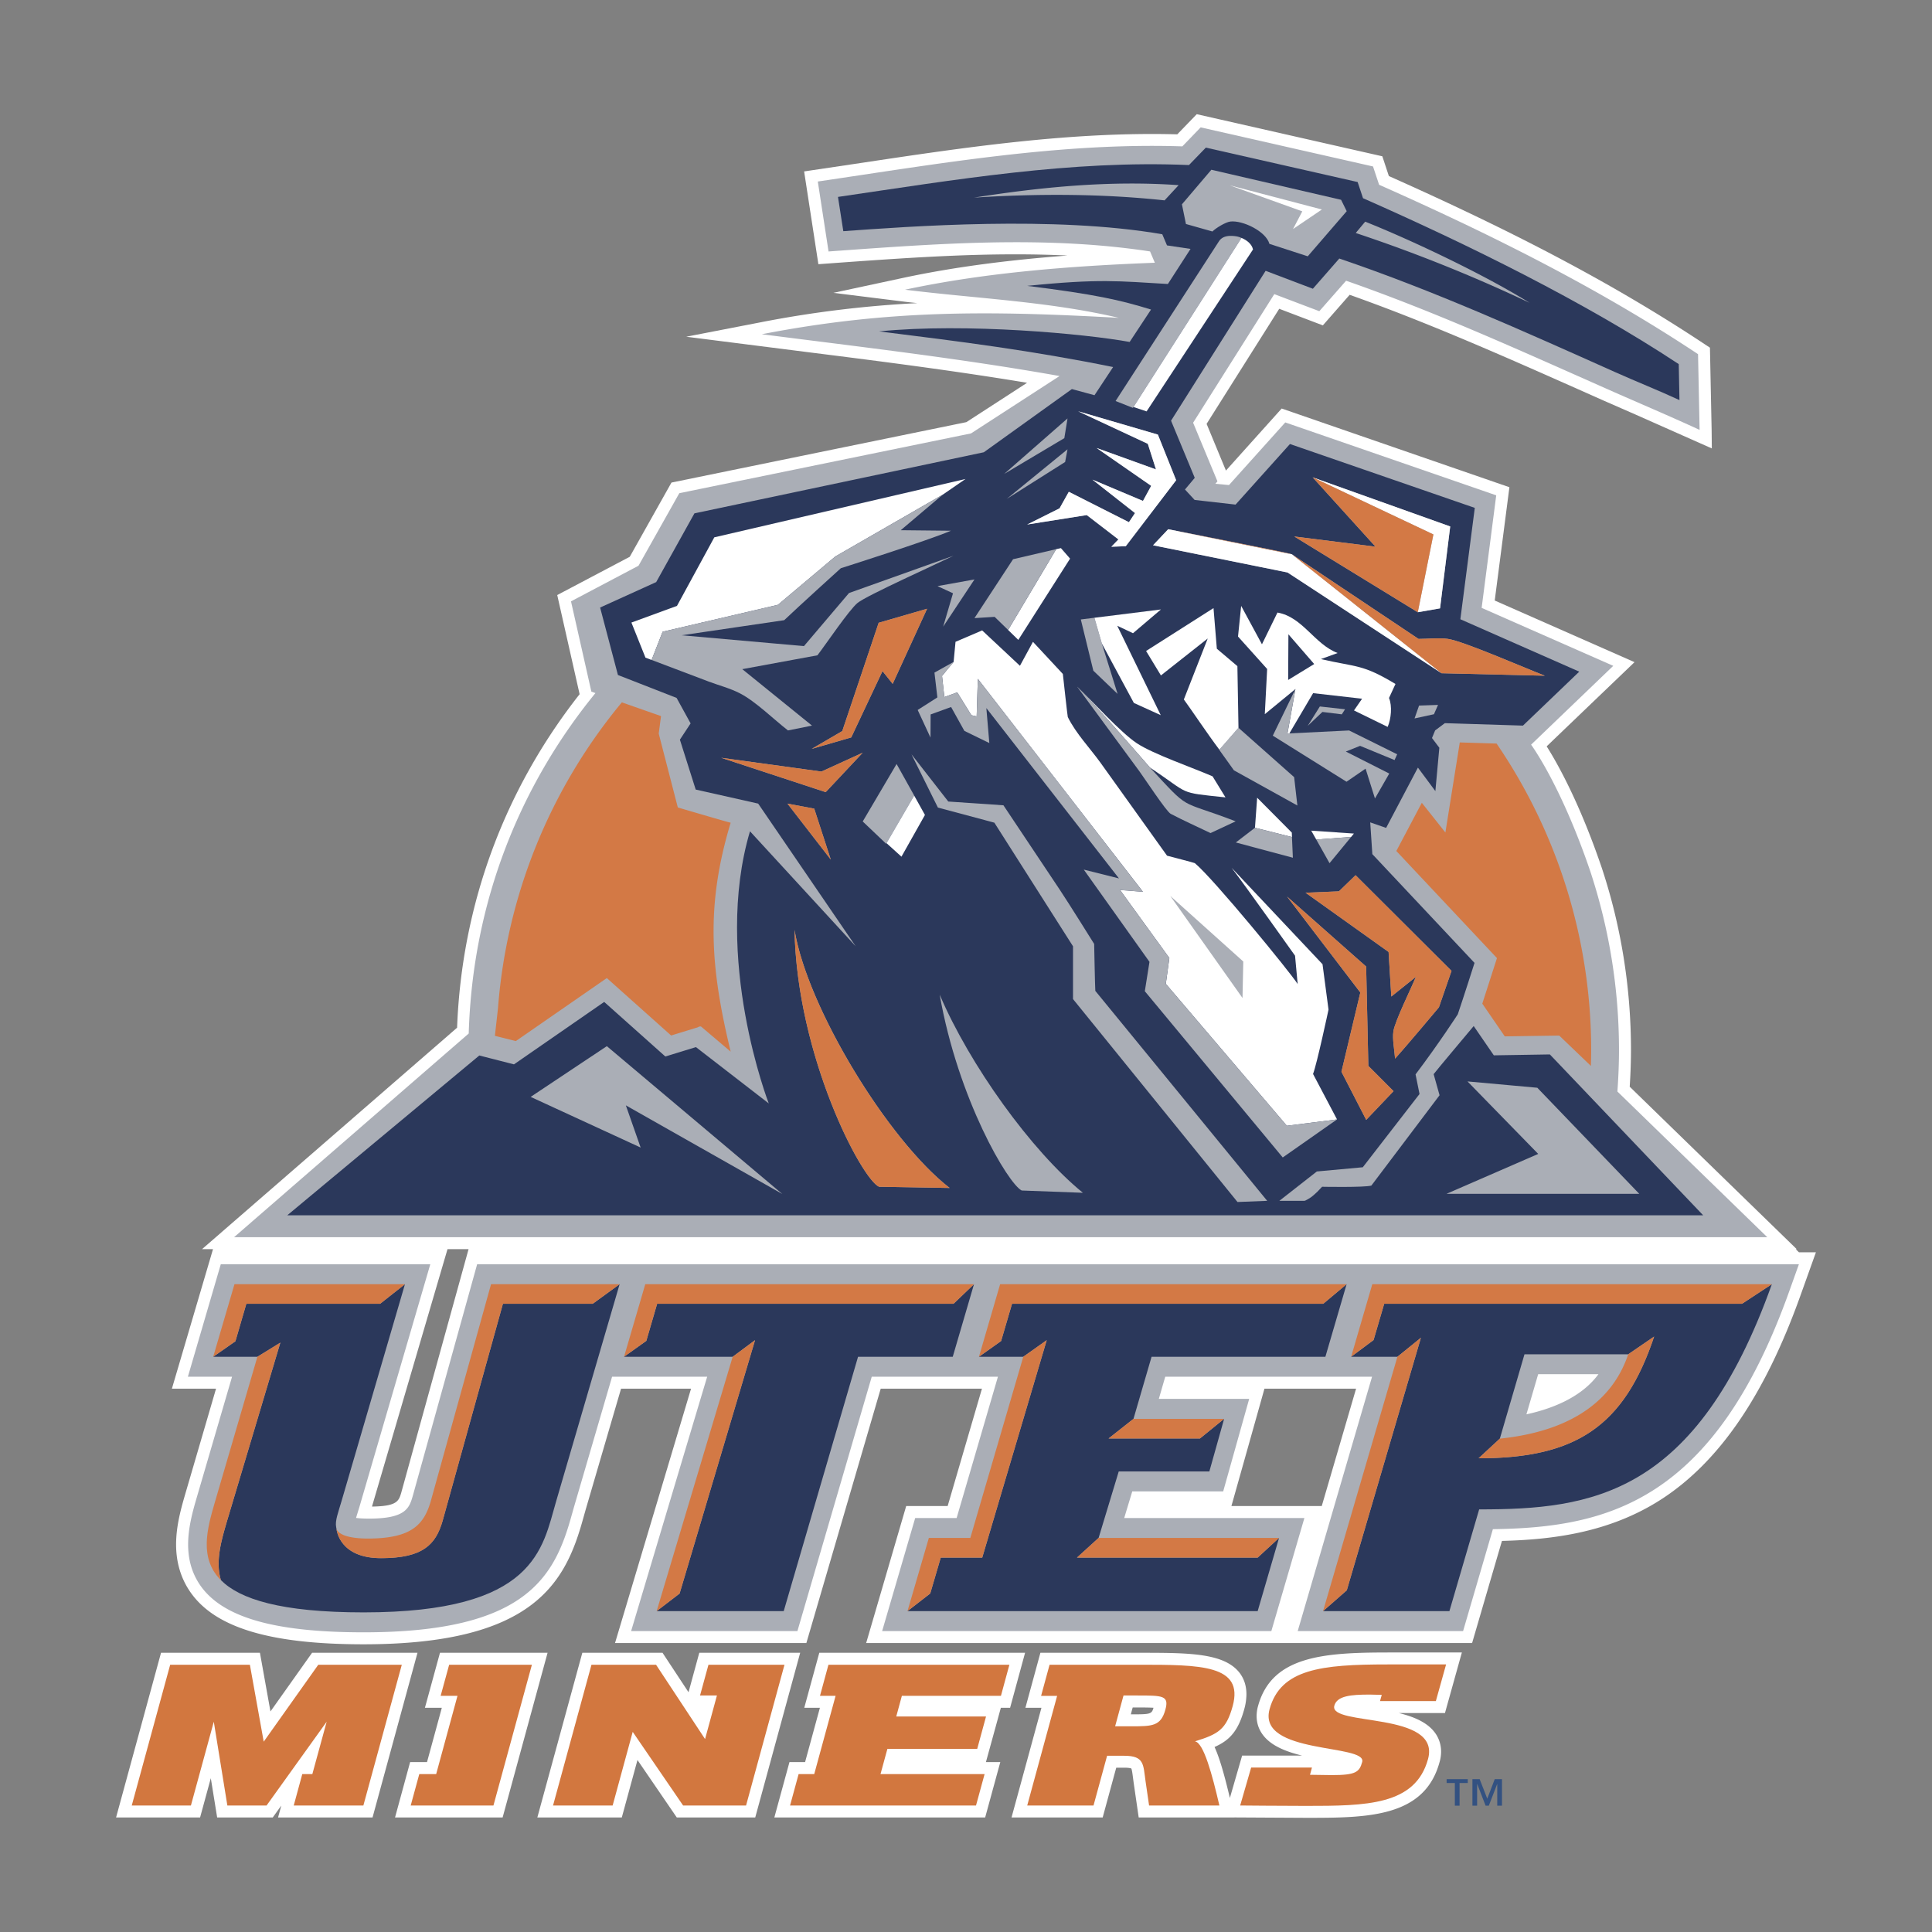
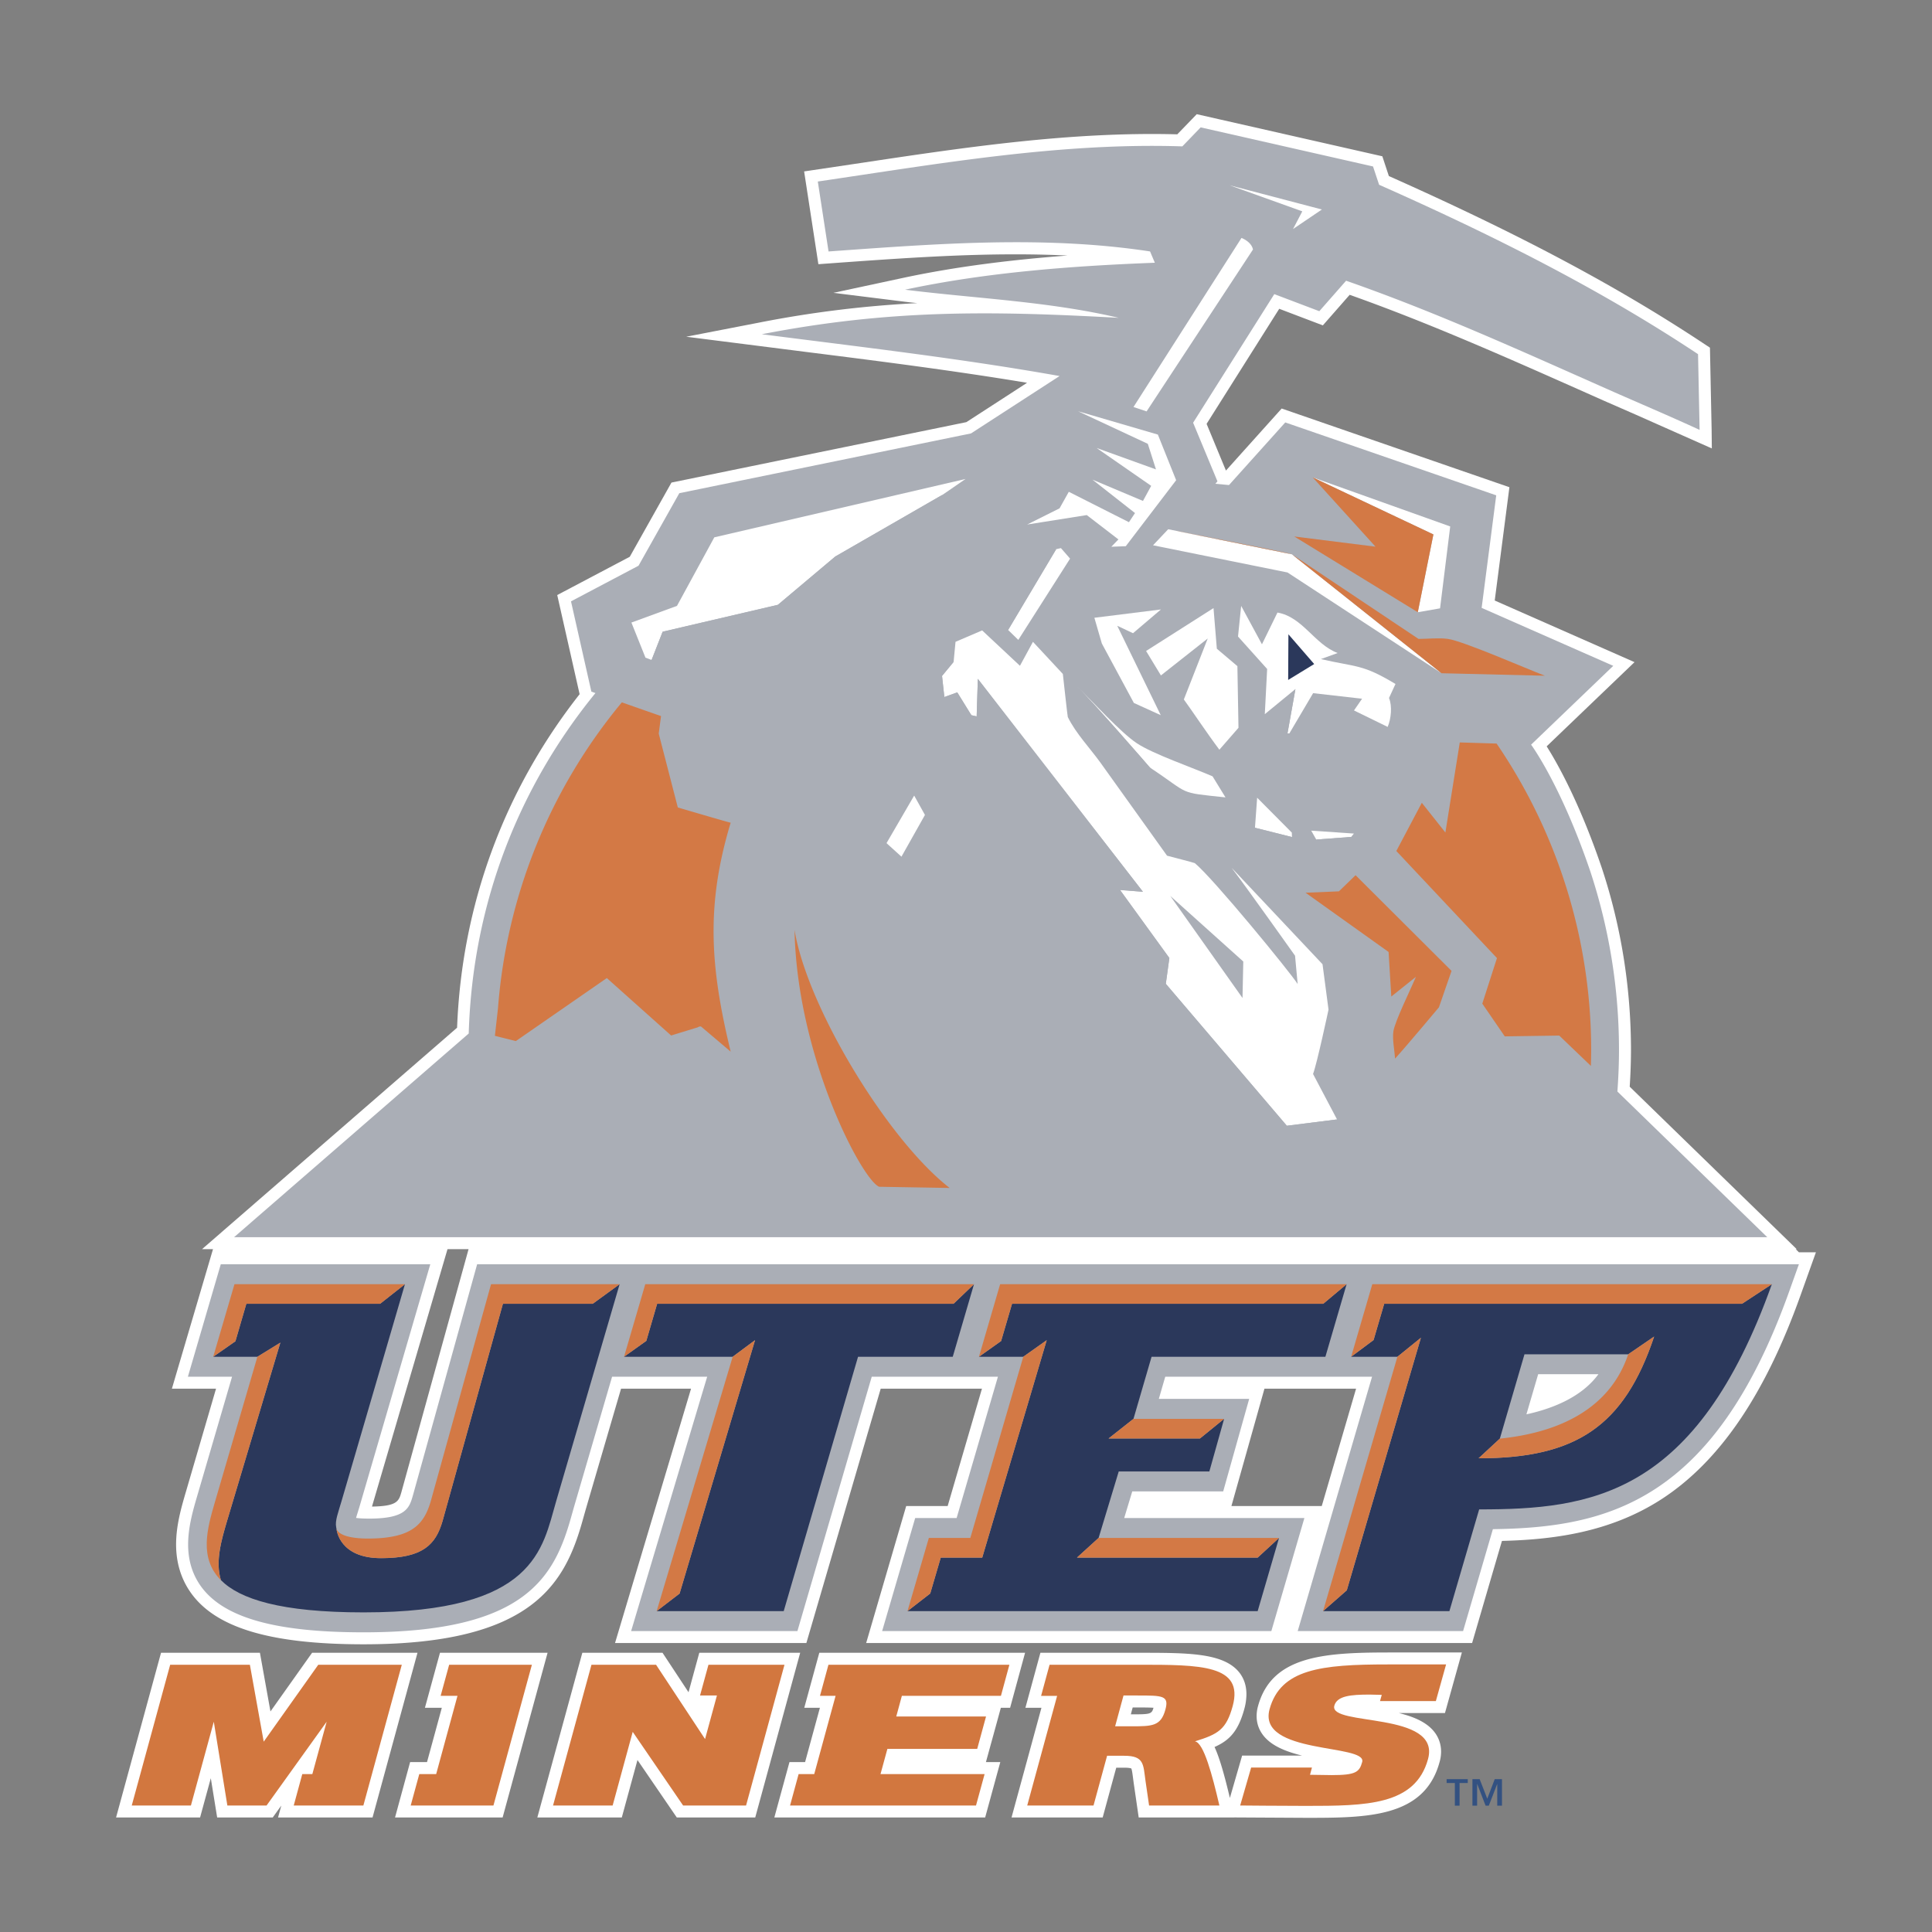
<svg xmlns="http://www.w3.org/2000/svg" width="2500" height="2500" viewBox="0 0 192.756 192.756">
  <rect x="0" y="0" width="192.756" height="192.756" fill="#808080" stroke="none" />
  <g fill-rule="evenodd" clip-rule="evenodd">
-     <path fill="#fff" fill-opacity="0" d="M0 0h192.756v192.756H0V0z" />
    <path d="M138.441 164.869c-6.498 0-11.574.395-12.928 5.352a3.65 3.65 0 0 0-.139.992c0 .604.16 1.168.482 1.67.777 1.227 2.338 1.852 4.047 2.271h-5.975l-1.223 4.23c-.572-2.414-1.043-4.033-1.529-5.086 1.484-.656 2.361-1.574 2.965-3.779a5.622 5.622 0 0 0 .215-1.492c0-.816-.229-1.525-.672-2.115-1.549-2.014-5.109-2.014-10.039-2.014h-9.844l-1.496 5.488h1.6c-.609 2.242-2.984 10.943-2.984 10.943h9.094s1.027-3.775 1.354-4.967h.803c.459 0 .641.055.699.08.068.137.123.572.166.902l.068.516.504 3.469h9.549v-.004l7.117.039c6.09 0 11.838 0 13.35-5.557a3.77 3.77 0 0 0 .152-1.045c0-.764-.25-1.338-.502-1.729-.742-1.143-2.15-1.74-3.715-2.123h4.605l1.686-6.043h-7.41v.002zm-25.55 6.172h-.066c.09-.344.105-.406.184-.686h.469c.602 0 1.199.002 1.607.029-.179.636-.314.657-2.194.657zM78.268 164.898h-8.5s-1.067 3.91-1.073 3.936l-2.595-3.936h-8.001L53.61 181.33h8.427l1.564-5.734 3.923 5.734h7.826l4.485-16.432h-1.567zM40.088 164.898h-8.951l-4.153 5.854-1.051-5.854h-9.867L11.58 181.33h8.382l1.07-3.92.634 3.92h5.546l.853-1.189-.323 1.189h9.426l4.485-16.432h-1.565zM100.707 164.898H81.741l-1.499 5.488h1.561c-.461 1.689-1.185 4.336-1.479 5.418h-1.559l-1.509 5.525H98.29l1.51-5.525h-1.434s1.383-5.016 1.488-5.418h.924l1.494-5.488h-1.565zM53.067 164.898h-9.17l-1.502 5.488h1.685a2418.12 2418.12 0 0 1-1.477 5.418h-1.685l-1.505 5.525h10.734l4.485-16.432h-1.565v.001zM179.477 124.939l-.32-.311h.102s-15.926-15.488-16.662-16.207a58.98 58.98 0 0 0 .127-3.607c0-6.254-.979-12.391-2.92-18.245-2.227-6.549-4.459-10.475-5.492-12.105 1.201-1.156 8.764-8.401 8.764-8.401l-13.947-6.149c.197-1.502 1.465-11.304 1.465-11.304l-22.721-7.852s-4.625 5.149-5.559 6.191c-.369-.88-1.588-3.837-1.932-4.66.566-.896 6.373-10.098 7.248-11.482 1.156.444 4.352 1.655 4.352 1.655s1.988-2.265 2.674-3.049c7.713 2.735 15.324 6.104 22.693 9.376l2.619 1.166 3.188 1.395 7.633 3.389-.02-1.874-.168-8.179-.521-.343c-8.703-5.775-18.449-10.961-31.512-16.778-.176-.527-.652-1.972-.652-1.972L119.4 11.392l-.469.486-1.473 1.524c-10.635-.286-21.264 1.309-31.552 2.856l-5.678.845.182 1.188 1.24 8.068 2.182-.159c7.46-.533 15.11-1.07 22.675-.705-5.229.394-10.931 1.054-16.464 2.243l-6.894 1.479 6.996.871c.458.06.916.104 1.378.155a110.15 110.15 0 0 0-15.748 1.935l-7.312 1.417 12.57 1.595c7.048.886 14.298 1.817 21.438 3.001a3405.314 3405.314 0 0 1-6.057 3.926c-.436.092-29.422 6.029-29.422 6.029l-4.16 7.404c-.569.299-7.237 3.818-7.237 3.818s2.228 9.869 2.234 9.891c-7.532 9.574-11.759 21.034-12.225 33.275L20.155 124.63h1.096l-4.101 13.918h4.404c-.677 2.326-3.035 10.387-3.035 10.387-.426 1.459-.95 3.256-.95 5.156 0 1.777.472 3.369 1.405 4.725 2.452 3.57 7.949 5.236 17.3 5.236 17.004 0 20.14-6.172 21.893-12.494 0 .004.241-.854.241-.854-.004.01 2.713-9.281 3.555-12.156h6.983l-7.585 25.379h19.09l7.418-25.379h10.1l-3.421 11.711h-4.137l-3.994 13.668h60.455s2.564-8.785 2.979-10.189c5.037-.131 10.758-.811 15.957-4.189 5.766-3.758 10.289-10.402 13.83-20.312l1.537-4.295h-1.698v-.003zM37.112 150.311l7.536-25.682h2.101l-6.71 24.273c-.252.873-.426 1.371-2.927 1.409zm94.761-.057v.004h-9.014s3.225-11.441 3.295-11.711h9.143c-.35 1.201-1.856 6.353-3.424 11.707z" fill="#fff" />
    <path d="M47.605 126.133l-6.415 23.086c-.354 1.221-.669 2.293-4.364 2.293-.618 0-1.015-.031-1.301-.068.039-.137.081-.281.121-.408l.202-.652 7.083-24.25H22.028l-3.283 11.223h4.407l-3.483 11.914c-.41 1.398-.9 3.088-.9 4.82 0 1.361.305 2.754 1.192 4.053 2.209 3.217 7.393 4.713 16.315 4.713 16.182 0 19.043-5.498 20.741-11.619l.241-.854 3.809-13.027h9.488c-1.257 4.178-7.589 25.377-7.589 25.377h16.591s6.687-22.887 7.416-25.377h12.59c-1.008 3.449-3.532 12.09-4.121 14.098h-4.134l-3.298 11.279h38.831l3.297-11.279h-17.977c.383-1.268.541-1.783.805-2.66h9.072l2.592-9.227h-9.014c.311-1.076.416-1.441.641-2.211h20.633c-1.111 3.791-7.418 25.377-7.418 25.377h16.5s2.373-8.109 2.973-10.168c11.332-.162 22.035-2.648 29.566-23.73l.965-2.701H47.605v-.002zm104.686 14.976c.539-1.842.85-2.896 1.172-4.004h6.012c-1.68 2.293-4.58 3.436-7.184 4.004zM161.369 108.902c.094-1.35.158-2.713.158-4.088a56.89 56.89 0 0 0-2.859-17.87c-2.947-8.666-5.91-12.648-5.91-12.648l8.197-7.865-13.131-5.783 1.455-11.229-21.047-7.273-5.615 6.247-1.359-.126.207-.245-2.428-5.847 8.1-12.83 4.492 1.703 2.672-3.04c8.918 3.109 17.52 7.029 26.152 10.853 3.037 1.347 6.1 2.637 9.117 4.028l-.156-7.554c-10.021-6.655-20.834-12.029-31.82-16.901l-.607-1.826-17.197-3.9-1.828 1.896c-12.227-.401-24.326 1.737-36.369 3.506l1.072 6.979c10.66-.762 21.456-1.623 32.077-.003l.477 1.128c-8.268.317-16.83.956-24.922 2.689 7.102.887 14.338 1.166 21.323 2.809-12.898-.715-22.896-.833-35.614 1.635 9.918 1.274 19.86 2.417 29.708 4.17l-8.833 5.724-29.106 5.965-4.069 7.236-6.737 3.555 2.033 9.008.406.143c-7.492 9.173-12.259 20.795-12.642 33.964l-23.41 20.322H176.32l-14.951-14.532z" fill="#aaaeb6" />
    <path d="M126.664 170.533c-1.238 4.541 9.744 3.434 9.242 5.26-.277 1.014-.646 1.309-3.035 1.309l-2.17-.031.193-.725h-6.066l-1.096 3.789s4.322.039 6.543.039c6.025 0 10.936-.039 12.201-4.676 1.309-4.801-9.918-3.23-9.35-5.32.268-.982 1.643-1.109 3.527-1.109l1.205.029-.174.619h5.572l1.021-3.656h-5.838c-6.617 0-10.675.457-11.775 4.472zM69.842 169.16h1.686l-1.184 4.346-4.889-7.414h-6.444l-3.834 14.043h5.947l2.002-7.348 5.028 7.348h6.281l3.833-14.043h-7.585l-.841 3.068zM26.311 173.766l-1.38-7.674h-7.952l-3.834 14.043h5.903l2.283-8.358 1.353 8.358h3.913l5.995-8.358L31.163 177h-1.004l-.853 3.135h6.948l3.834-14.043h-8.333l-5.444 7.674zM82.654 166.092l-.844 3.103h1.557L81.236 177h-1.558l-.854 3.135h18.553l.857-3.135H87.849l.686-2.514h8.961l.881-3.232H89.42l.559-2.059h9.884l.844-3.103H82.654zM43.962 169.195h1.681L43.517 177h-1.685l-.856 3.135h8.255l3.836-14.043h-8.255l-.85 3.103zM113.646 166.092h-8.93l-.846 3.104h1.6l-2.984 10.939h6.615l1.354-4.961h1.717c2.01 0 1.883.879 2.117 2.516l.355 2.445h7.014c-.705-3.041-1.566-6.268-2.439-6.4 2.33-.719 3.125-1.178 3.768-3.525 1.122-4.118-3.229-4.118-9.341-4.118zm2.625 4.476c-.451 1.664-1.332 1.664-3.381 1.664h-1.633l.836-3.072h1.383c2.516 0 3.182 0 2.795 1.408z" fill="#d2773f" />
    <path d="M157.334 130.078h-19.232l-1.061 3.619-2.238 1.668h4.617l2.344-1.896-7.395 25.197-2.369 2.078h12.607l2.969-10.152c11.172 0 21.65-1.338 29.201-22.467l-2.977 1.953h-16.466zm-9.814 15.416l2.119-1.961 2.459-8.416h10.35l2.586-1.77c-2.999 8.958-7.798 12.147-17.514 12.147zM100.971 130.078l-1.09 3.717-2.211 1.57h4.422l2.34-1.656-6.434 21.691H93.86l-1.051 3.584-2.27 1.76h34.938l2.134-7.306-2.129 1.962h-18.029l2.156-1.962 2.008-6.631h9.041l1.473-5.248-2.408 1.957h-9.116l2.481-1.957 1.805-6.194h17.341l2.118-7.24-2.332 1.953h-31.049zM65.562 130.078l-1.079 3.701-2.223 1.586h10.839l2.231-1.656-7.527 25.281-2.29 1.754h12.678l7.417-25.379h9.448l2.12-7.24-2.042 1.953H65.562zM50.175 130.078l-6.019 21.666c-.686 2.354-1.944 3.713-6.146 3.713-4.086 0-4.424-2.713-4.45-2.988.006.066.019.1-.02-.105-.133-.625.215-1.498.529-2.578l6.333-21.66-2.479 1.953H24.577l-1.09 3.74-2.215 1.547h4.409l2.289-1.41-5.317 17.789c-.55 1.875-1.188 4.01-.615 5.902 1.873 1.891 5.958 3.221 14.24 3.221 17.193 0 17.83-6.375 19.208-11.082l6.333-21.66-2.684 1.953h-8.96v-.001z" fill="#2b385b" />
-     <path fill="#335181" d="M134.146 153.395l-.005.015 5.279-18.045-5.274 18.03z" />
    <path fill="#d37945" d="M119.723 143.516l2.408-1.957h-9.043l-2.481 1.957h9.116zM125.482 155.4l2.129-1.962h-18.002l-2.156 1.962h18.029zM136.914 128.125l-2.111 7.24 2.238-1.668 1.061-3.619h35.699l2.977-1.953h-39.864zM97.67 135.365l2.211-1.57 1.09-3.717h31.049l2.332-1.953H99.783l-2.113 7.24zM42.974 149.785c-.686 2.357-1.946 3.686-6.148 3.717-.254.002-.481-.004-.699-.014a2.24 2.24 0 0 1-.173-.012c-.103-.006-.208-.01-.298-.023-1.028-.098-1.552-.336-1.818-.555-.228-.191-.27-.363-.276-.43.025.275.364 2.988 4.45 2.988 4.202 0 5.46-1.359 6.146-3.713l6.019-21.666h8.96l2.684-1.953H48.992l-6.018 21.661zM149.639 143.533l-2.119 1.961c9.717 0 14.516-3.189 17.514-12.146l-2.586 1.77c-1.899 5.618-7.159 7.835-12.809 8.415zM24.577 130.078h13.348l2.479-1.953H23.393l-2.122 7.24 2.216-1.547 1.09-3.74z" />
    <path fill="#d37945" d="M93.86 155.4h4.138l6.434-21.691-2.34 1.656-5.282 18.073h-4.138l-2.133 7.306 2.27-1.76 1.051-3.584zM141.764 133.469l-2.344 1.896-7.42 25.379 2.369-2.078 7.395-25.197zM75.33 133.709l-2.231 1.656-7.586 25.379 2.29-1.754 7.527-25.281zM62.26 135.365l2.223-1.586 1.079-3.701h29.572l2.042-1.953H64.379l-2.119 7.24zM22.652 151.744l5.317-17.789-2.289 1.41-4.216 14.42c-.078.273-.162.557-.24.842l-.021.066c-.029.102-.058.207-.084.309l-.047.182c-.024.092-.046.184-.073.275-.016.074-.035.146-.051.217-.021.088-.04.174-.059.26l-.049.238c-.019.086-.032.164-.049.25l-.042.252c-.012.08-.027.158-.037.238-.012.088-.022.178-.032.266-.009.076-.016.154-.023.227-.01.096-.013.191-.02.283l-.009.209c0 .102 0 .203.003.309 0 .061 0 .121.002.178.003.121.017.24.031.359.003.039.006.086.012.123.042.33.113.65.218.965l.016.039c.049.143.105.283.17.422a.735.735 0 0 0 .054.105c.056.117.114.232.183.344.03.043.059.084.087.133.069.098.137.199.213.301l.116.141c.078.096.16.188.248.279.019.02.035.041.056.061v-.01c-.573-1.894.065-4.029.615-5.904z" />
-     <path d="M169.932 121.256l-15.301-16.055-5.592.09-2.008-2.922s-3.895 4.635-3.996 4.799l.59 2.105-6.803 9.012c-.674.201-4.918.119-4.918.119l-.463.488c-.133.133-.514.477-.674.58-.158.1-.533.334-.613.334h-2.512l3.74-2.928 4.584-.42 5.66-7.309-.396-1.957c2.348-3.104 4.213-5.994 4.213-5.994s.672-1.988 1.67-5.129l-10.195-10.851-.211-3.169 1.586.552 3.172-6.016 1.742 2.344.395-4.326-.732-.969.312-.759.971-.725 7.791.245 5.619-5.384-11.863-5.228 1.439-11.111-18.441-6.372-5.426 6.044-4.084-.464-.963-1.042.975-1.163-2.365-5.701 9.436-14.954 4.715 1.788 2.635-3.014c9.412 3.195 18.459 7.28 27.521 11.333 2.127.953 4.301 1.81 6.418 2.79l-.072-3.59c-9.484-6.264-21.084-11.956-31.5-16.552l-.537-1.613-15.145-3.434-1.684 1.74c-11.764-.508-23.417 1.483-35.017 3.179l.531 3.418c6.551-.467 21.045-1.566 31.824.308l.471 1.111 2.348.35-2.26 3.5c-4.893-.283-6.811-.546-14.035.187 6.709.836 9.262 1.404 12.354 2.363l-2.133 3.233c-4.359-.8-16.3-1.925-25-1.054 8.287 1.035 15.164 1.899 23.35 3.557l-1.857 2.811-2.256-.613-8.787 6.305-28.872 6.095-3.815 6.858-5.595 2.538 1.778 6.731 5.853 2.287 1.398 2.542-1.069 1.623 1.577 4.977 6.232 1.401 9.728 14.233-10.544-11.47c-3.754 12.638 1.873 27.151 1.873 27.151l-7.266-5.619-3.051.938-6.102-5.445-9 6.229-3.46-.885-19.161 15.945h141.273v.004zm-81.885-54.3l-3.118 6.617-3.945 1.144 3.05-1.779 3.632-10.803 4.832-1.4-3.435 7.493-1.016-1.272zm48.26 44.773l-2.471-4.799 1.883-7.906-7.309-9.573 7.891 6.981.219 9.914 2.514 2.518-2.727 2.865zm8.513-14.866c-.395 1.148-1.258 3.635-1.258 3.635s-3.201 3.826-4.377 5.121c-.051-.811-.285-1.941-.166-2.723.141-.982 1.766-4.281 2.252-5.441l-2.461 1.969-.271-4.447-8.283-5.911 3.326-.137 1.664-1.611 9.574 9.545zm-13.855-49.238l13.723 4.901-1.014 8.17-2.221.387-12.324-7.557 8.105 1.017-6.269-6.918zm-2.074 7.676l12.635 8.443c.938 0 2.002-.127 2.92-.003 1.521.206 7.764 2.941 9.686 3.675l-10.312-.248-15.363-10.053-13.416-2.713 1.512-1.601c1.343.274 12.144 2.37 12.338 2.5zM112.635 52.1l.605-.912-4.246-3.335 5.041 2.125.82-1.505-5.447-3.776 5.924 2.137-.814-2.553-6.951-3.247 7.955 2.325 1.822 4.552-5.025 6.584-1.441.054.707-.731-3.158-2.43-5.947.943 3.232-1.614.924-1.651 5.999 3.034zM78.566 80.179l2.67.501 1.653 5.083-4.323-5.584zm3.815-1.147l-10.428-3.427 9.999 1.375 4.122-1.883-3.693 3.935zm12.367 39.491l-7.036-.119c-1.726-.717-8.206-12.992-8.441-25.628 1.254 7.706 9.304 20.958 15.477 25.747z" fill="#2b385b" />
    <path d="M97.178 19.717c6.295-.407 12.738-.4 19.012.273l1.402-1.516c-6.832-.488-13.672.183-20.414 1.243zM136.205 22.116l-.943 1.13a154.02 154.02 0 0 1 17.346 6.966c-4.364-2.725-11.602-6.181-16.403-8.096zM131.885 20.902l-2.877 1.947.922-1.763-7.241-2.598 9.196 2.414zM113.088 40.608l10.775-16.869v-.003c-.02-.007-.039-.01-.059-.02-.061-.022-.33-.171-.969-.181-.639-.01-1.006.212-1.219.536L111.302 40.01l1.729.683.057-.085z" fill="#aaaeb6" />
    <path d="M114.395 41.046l10.617-16.155c-.107-.515-.58-.921-1.148-1.153l-10.775 16.869 1.306.439zM101.596 63.843l5.166-8.109-.912-1.048-.473.105-4.797 8.061 1.016.991z" fill="#fff" />
    <path fill="#aaaeb6" d="M99.234 61.543l1.346 1.309 4.797-8.061-4.303 1.003-3.851 5.876 2.011-.127zM122.75 22.103c1.221-.143 3.551.965 3.9 2.227l3.824 1.242 3.887-4.501-.561-1.137-12.943-2.998-2.936 3.449.4 1.963 2.643.747c.343-.347 1.313-.935 1.786-.992z" />
    <path fill="#fff" d="M129.008 22.849l2.877-1.947-9.196-2.414 7.241 2.598-.922 1.763zM141.453 61.083l2.221-.388 1.014-8.17-13.723-4.9 12.045 5.695-1.557 7.763zM115.039 54.403l13.416 2.713 15.363 10.052-14.927-11.867-12.34-2.499-1.512 1.601z" />
    <path fill="#aaaeb6" d="M129.117 77.536l-5.553-4.923-1.906 2.185-.013.013 1.464 2.045 6.33 3.51-.322-2.83z" />
    <path d="M123.455 66.46l-2.051-1.737-.332-4.053-6.727 4.279 1.48 2.439 4.67-3.685-2.383 6.083c.725.985 2.291 3.344 3.545 5.012l1.906-2.185-.108-6.153zM128.641 73.171l2.369-4.015 4.885.556-.807 1.169 3.359 1.642c.342-.794.471-2.077.135-2.884l.645-1.398c-3.312-1.994-3.824-1.654-7.445-2.483l1.674-.606c-2.312-.87-3.479-3.596-6.004-4.037l-1.547 3.167-2.074-3.831-.314 3.056 2.906 3.237-.234 4.51 3.057-2.509-.795 4.437.19-.011z" fill="#fff" />
    <path fill="#2b385b" d="M128.545 63.284l-.025 4.554 2.597-1.587-2.572-2.967z" />
    <path fill="#aaaeb6" d="M128.641 73.171l-.192.01.795-4.437-2.256 4.653 7.354 4.597 1.902-1.306.936 2.977 1.427-2.488-4.334-2.195 1.424-.568 3.438 1.417.26-.575-4.795-2.377-5.959.292z" />
    <path fill="#fff" d="M102.479 52.332l5.947-.943 3.158 2.429-.707.731 1.441-.054 5.026-6.584-1.823-4.552-7.955-2.325 6.952 3.246.814 2.553-5.924-2.137 5.447 3.777-.82 1.505-5.041-2.125 4.246 3.335-.605.912-6-3.033-.924 1.651-3.232 1.614zM125.209 82.586l3.691.928-.015-.445-3.459-3.481-.217 2.998z" />
    <path fill="#aaaeb6" d="M125.209 82.586l-1.912 1.468 5.693 1.521-.09-2.061-3.691-.928z" />
    <path fill="#fff" d="M130.822 82.875l.502.887 3.479-.261.277-.336-4.258-.29z" />
    <path fill="#aaaeb6" d="M131.324 83.762l1.324 2.357 2.155-2.618-3.479.261zM109.186 61.635l-1.352.169 1.25 5.114 2.418 2.312-1.57-5.025-.746-2.57z" />
    <path fill="#fff" d="M109.932 64.205l3.193 5.927 2.682 1.22-4.34-8.919 1.574.742 2.785-2.369-6.64.829.746 2.57zM114.734 76.583c4.139 2.741 2.668 2.452 7.533 2.973l-1.289-2.1c-2.002-.873-5.945-2.227-7.568-3.31-1.643-1.096-4.361-4.132-5.949-5.645 1.588 1.514 7.273 8.082 7.273 8.082z" />
    <path d="M107.461 68.502l6.223 8.458c.457.623 2.689 4.012 3.109 4.231 1.295.683 2.66 1.287 3.982 1.925l2.508-1.172c-2.979-1.146-4.064-1.353-4.961-1.874-.863-.505-1.557-1.296-3.588-3.487 0 0-5.685-6.568-7.273-8.081z" fill="#aaaeb6" />
    <path fill="#fff" d="M123.965 99.57l-7.205-10.18 7.283 6.541-.078 3.639z" />
    <path d="M132.547 100.73l-.598-4.529-9.066-9.619c1.52 1.999 6.324 8.767 6.324 8.767l.262 2.827c-.734-1.16-8.402-10.526-10.262-12.061-.043-.038-2.467-.66-2.771-.743l-6.6-9.221c-1.072-1.499-2.486-2.954-3.301-4.612-.029-.054-.443-3.831-.494-4.298l-2.982-3.205-1.299 2.389-3.771-3.529-2.656 1.137-.19 2.004-1.155 1.401.23 2.106 1.289-.467 1.409 2.28.527.118.117-3.745 16.471 21.241-2.285-.178 4.922 6.788-.354 2.574 12.074 14.162 5.008-.631-2.393-4.537c.393-1.02 1.544-6.419 1.544-6.419z" fill="#fff" />
    <path fill="#aaaeb6" d="M123.965 99.57l.078-3.639-7.283-6.541 7.205 10.18zM116.312 98.154l.354-2.573-4.922-6.788 2.285.178-16.47-21.241-.118 3.746-.526-.118-1.409-2.28-1.289.466-.23-2.106 1.155-1.4-1.911 1.067.291 2.475-1.965 1.254 1.279 2.757.013-2.312 2.042-.74 1.326 2.382 2.488 1.213-.297-3.49 13.231 16.996-3.51-.88 6.555 9.205-.465 2.928 13.76 16.587 5.416-3.794-5.008.63-12.075-14.162zM88.411 84.181l.037-.06 2.759-4.746.003-.003-1.757-3.148-3.379 5.734 2.337 2.223z" />
    <path fill="#fff" d="M89.938 85.471l2.344-4.164-1.075-1.932-2.759 4.746 1.49 1.35zM66.112 63.026l11.498-2.683 5.724-4.819 10.725-6.175-.006.006 2.279-1.568-25.065 5.822-3.724 6.839-4.547 1.664 1.402 3.5.612.232 1.102-2.818z" />
    <path fill="#aaaeb6" d="M131.936 71.031l1.937.239.322-.506-2.513-.279-1.207 1.931 1.461-1.385z" />
    <path d="M141.854 80.093l-.014.031-2.527 4.777-.006-.003 10.045 10.691-1.463 4.544 2.242 3.266 5.324-.078h.113l3.154 3.023c.014-.506.029-1.01.029-1.516a54.22 54.22 0 0 0-9.434-30.642l-3.674-.114-1.436 8.986-2.353-2.965zM60.544 97.582l6.415 5.73 2.65-.814.198-.098.029.029.087-.029 2.977 2.521c-2.026-8.355-2.508-14.553 0-22.84-.116 0-5.274-1.521-5.274-1.521l-1.904-7.369.229-1.747-3.91-1.369a54.253 54.253 0 0 0-12.359 30.541l-.306 2.729 2.091.523 9.077-6.286zM87.712 118.404l7.036.119c-6.173-4.789-14.223-18.041-15.477-25.748.236 12.637 6.715 24.913 8.441 25.629zM141.453 61.083l1.557-7.763-12.045-5.695 6.269 6.917-8.105-1.016 12.324 7.557z" fill="#d37945" />
    <path d="M128.891 55.301c-.193-.13-10.994-2.227-12.34-2.499l12.34 2.499z" fill="#d2773f" />
    <path d="M154.131 67.417c-1.922-.734-8.164-3.469-9.686-3.675-.918-.125-1.982.003-2.92.003l-12.635-8.443 14.928 11.867 10.313.248zM133.582 88.93l-3.326.137 8.283 5.911.271 4.447 2.461-1.969c-.486 1.16-2.111 4.459-2.252 5.441-.119.781.115 1.912.166 2.723 1.176-1.295 4.377-5.121 4.377-5.121s.863-2.486 1.258-3.635l-9.574-9.544-1.664 1.61z" fill="#d37945" />
-     <path fill="#d37945" d="M136.301 96.432l-7.891-6.981 7.309 9.572-1.883 7.907 2.471 4.799 2.726-2.866-2.513-2.517-.219-9.914zM87.666 62.134l-3.632 10.803-3.05 1.779 3.945-1.144 3.118-6.616 1.015 1.27 3.436-7.493-4.832 1.401zM81.952 76.98l-9.998-1.375 10.427 3.427 3.693-3.935-4.122 1.883zM78.566 80.179l4.323 5.584-1.653-5.082-2.67-.502z" />
    <path fill="#aaaeb6" d="M62.44 110.281l15.615 8.846-17.511-14.752-7.601 5.061 10.974 5.056-1.477-4.211zM163.547 119.105l-10.17-10.58-6.965-.632 7.057 7.234-9.145 3.978h19.223zM101.936 118.777l6.105.227c-5.152-4.188-11.312-12.781-14.289-19.77 1.831 10.44 6.828 18.877 8.184 19.543zM99.207 82.078l7.848 12.334v5.266l16.41 20.246 2.963-.117L109.28 98.86c-.035-.518-.115-4.683-.115-4.683s-2.609-4.186-3.469-5.466l-5.584-8.367-5.502-.375-3.672-4.713 2.636 5.314 5.633 1.508zM78.616 72.876l2.396-.483-6.955-5.631 7.498-1.382c.872-1.134 3.152-4.526 4.01-5.231.888-.727 7.905-3.885 9.566-4.701l-10.427 3.72-4.493 5.294-12.2-1.08 10.227-1.505c1.232-1.182 5.65-5.184 5.65-5.184s8.674-2.75 10.984-3.741l-5.006-.052 4.187-3.545.006-.006-10.725 6.175-5.724 4.818-11.498 2.684-1.102 2.817 5.689 2.154c1.053.397 2.15.67 3.147 1.191 1.558.808 3.339 2.577 4.77 3.688zM95.081 59.193l-.981 3.328 3.123-4.71-3.688.664 1.546.718zM106.506 44.827l-6.057 4.944 5.819-3.678.238-1.266zM106.508 41.746l-6.322 5.539 6.002-3.571.32-1.968zM141.129 71.679l1.937-.42.407-.93-1.893.067-.451 1.283z" />
    <path d="M148.385 179.455l.746-1.951h.721v2.65h-.471v-2.15h-.012l-.83 2.15h-.32l-.832-2.15h-.016v2.15h-.467v-2.65h.721l.76 1.951zm-1.946-1.562h-.818v2.262h-.471v-2.262h-.82v-.389h2.109v.389z" fill="#335181" />
  </g>
</svg>